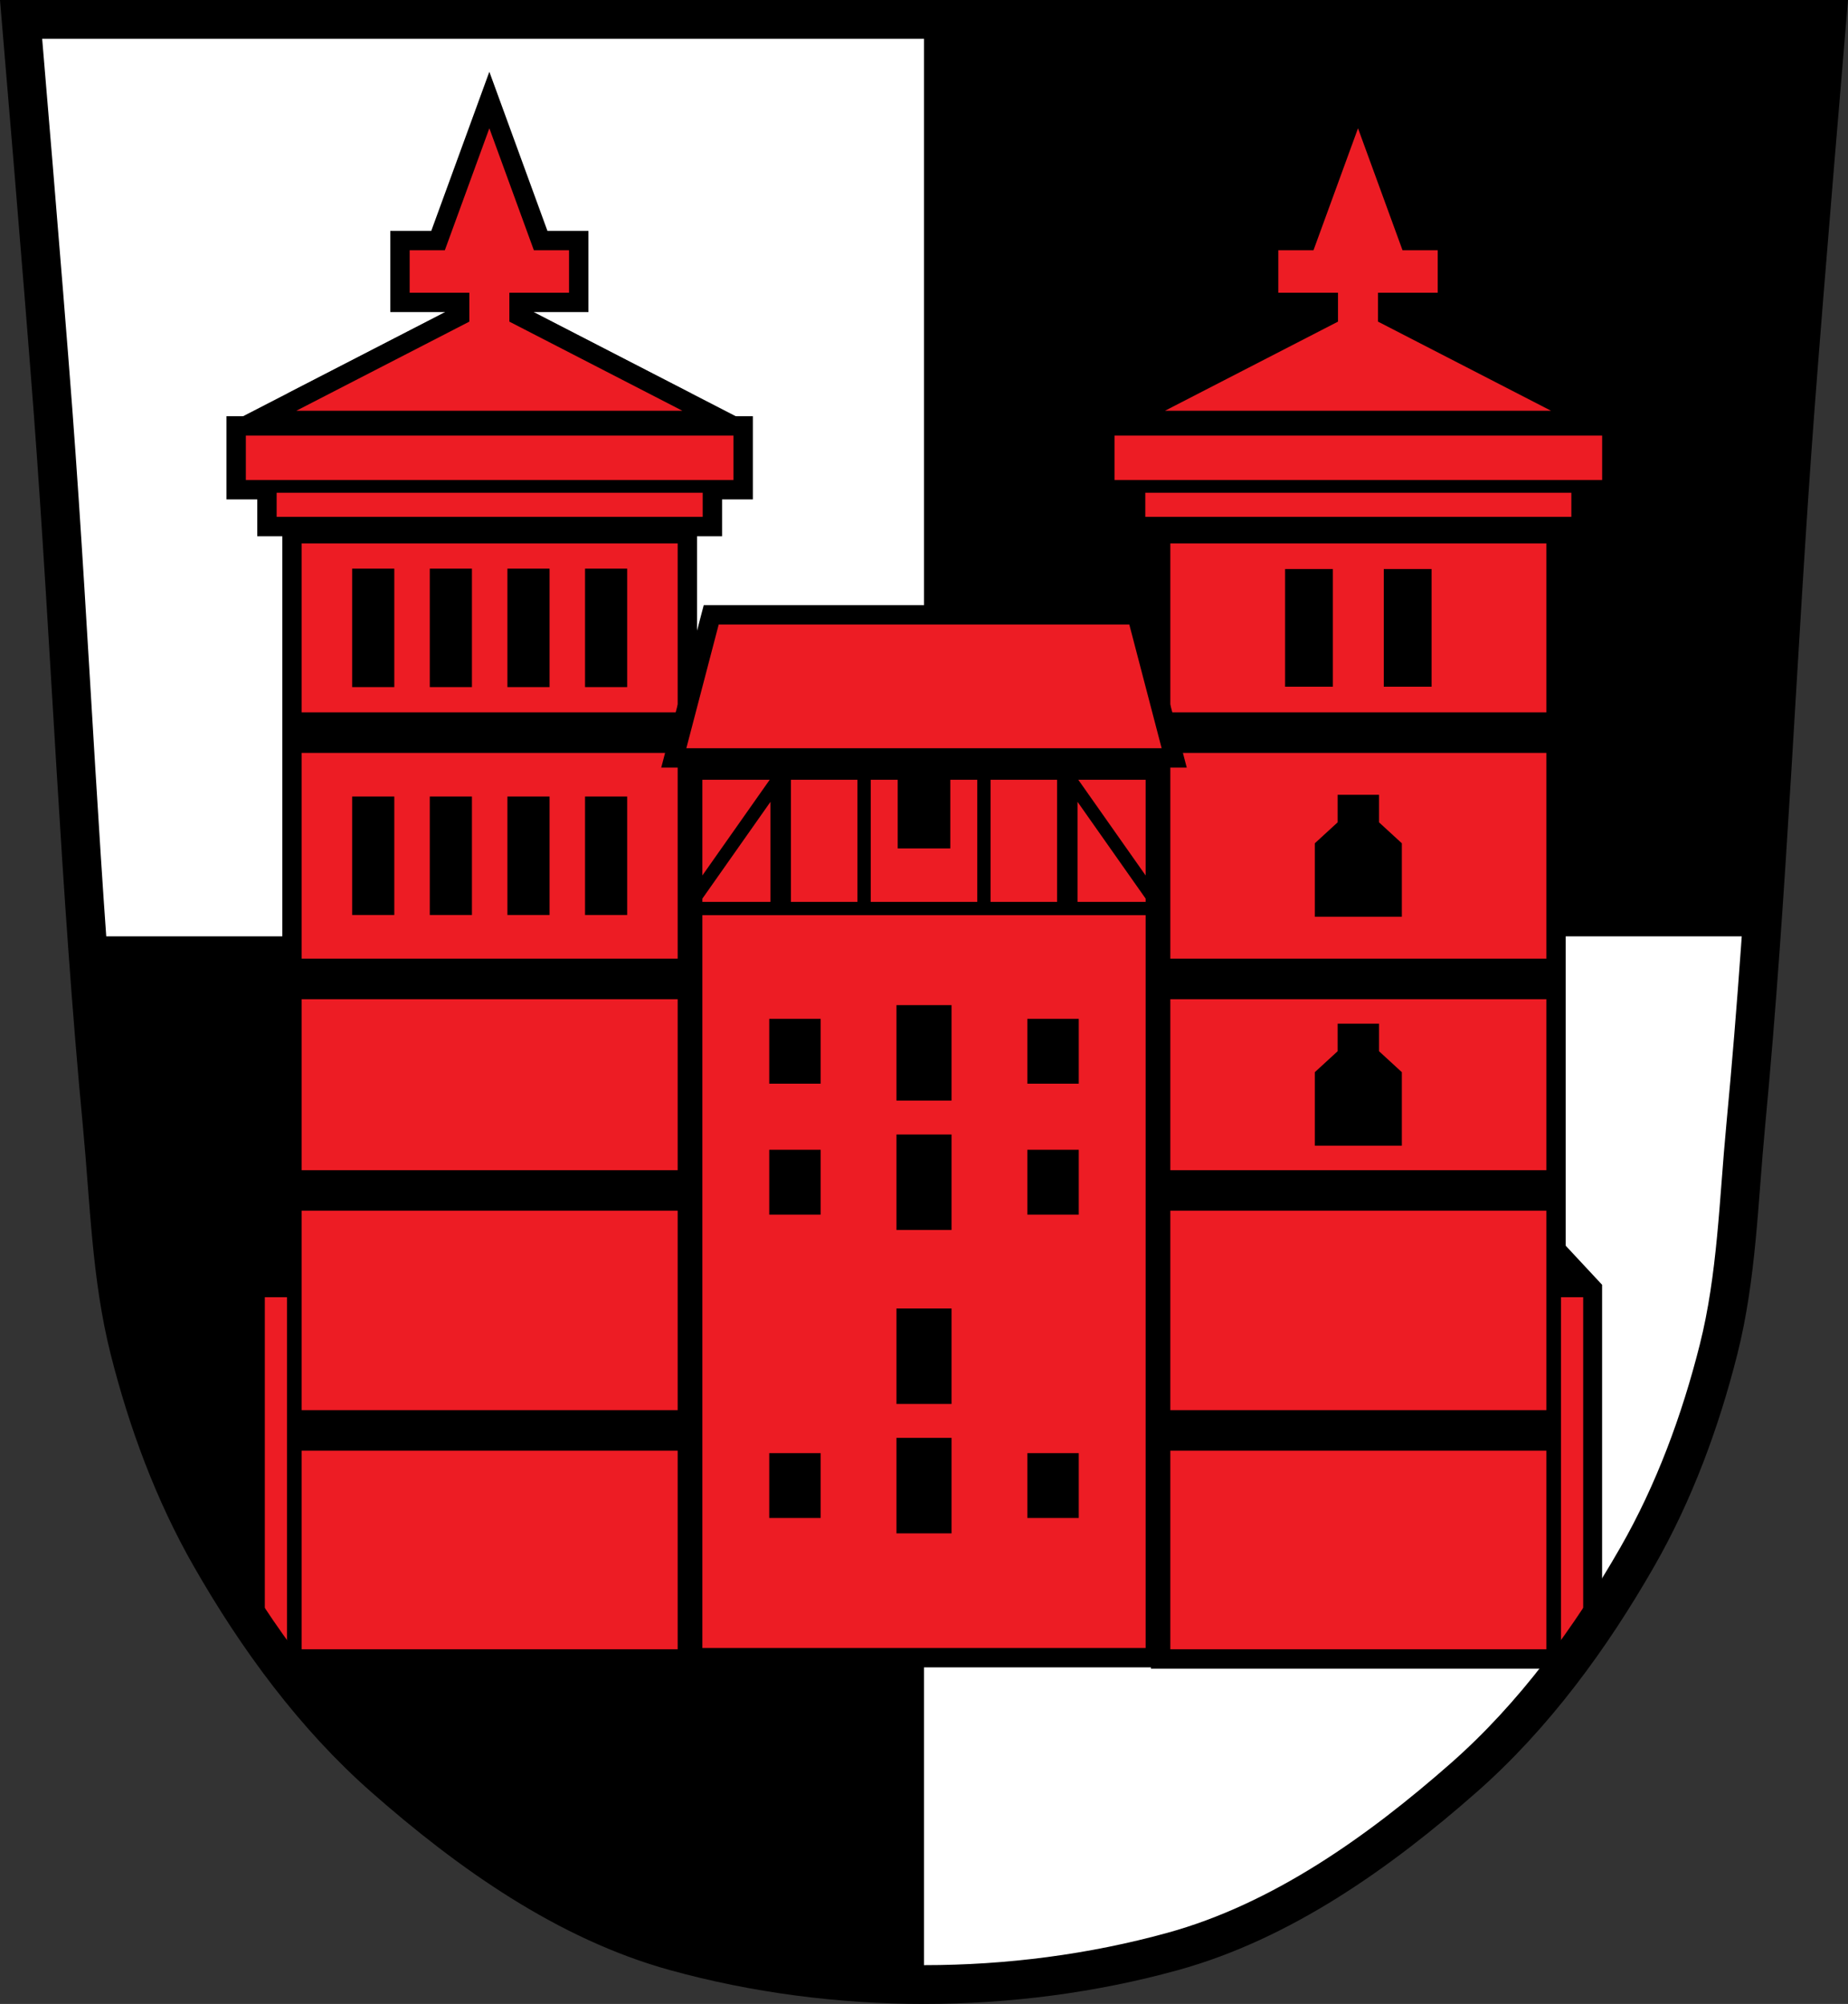
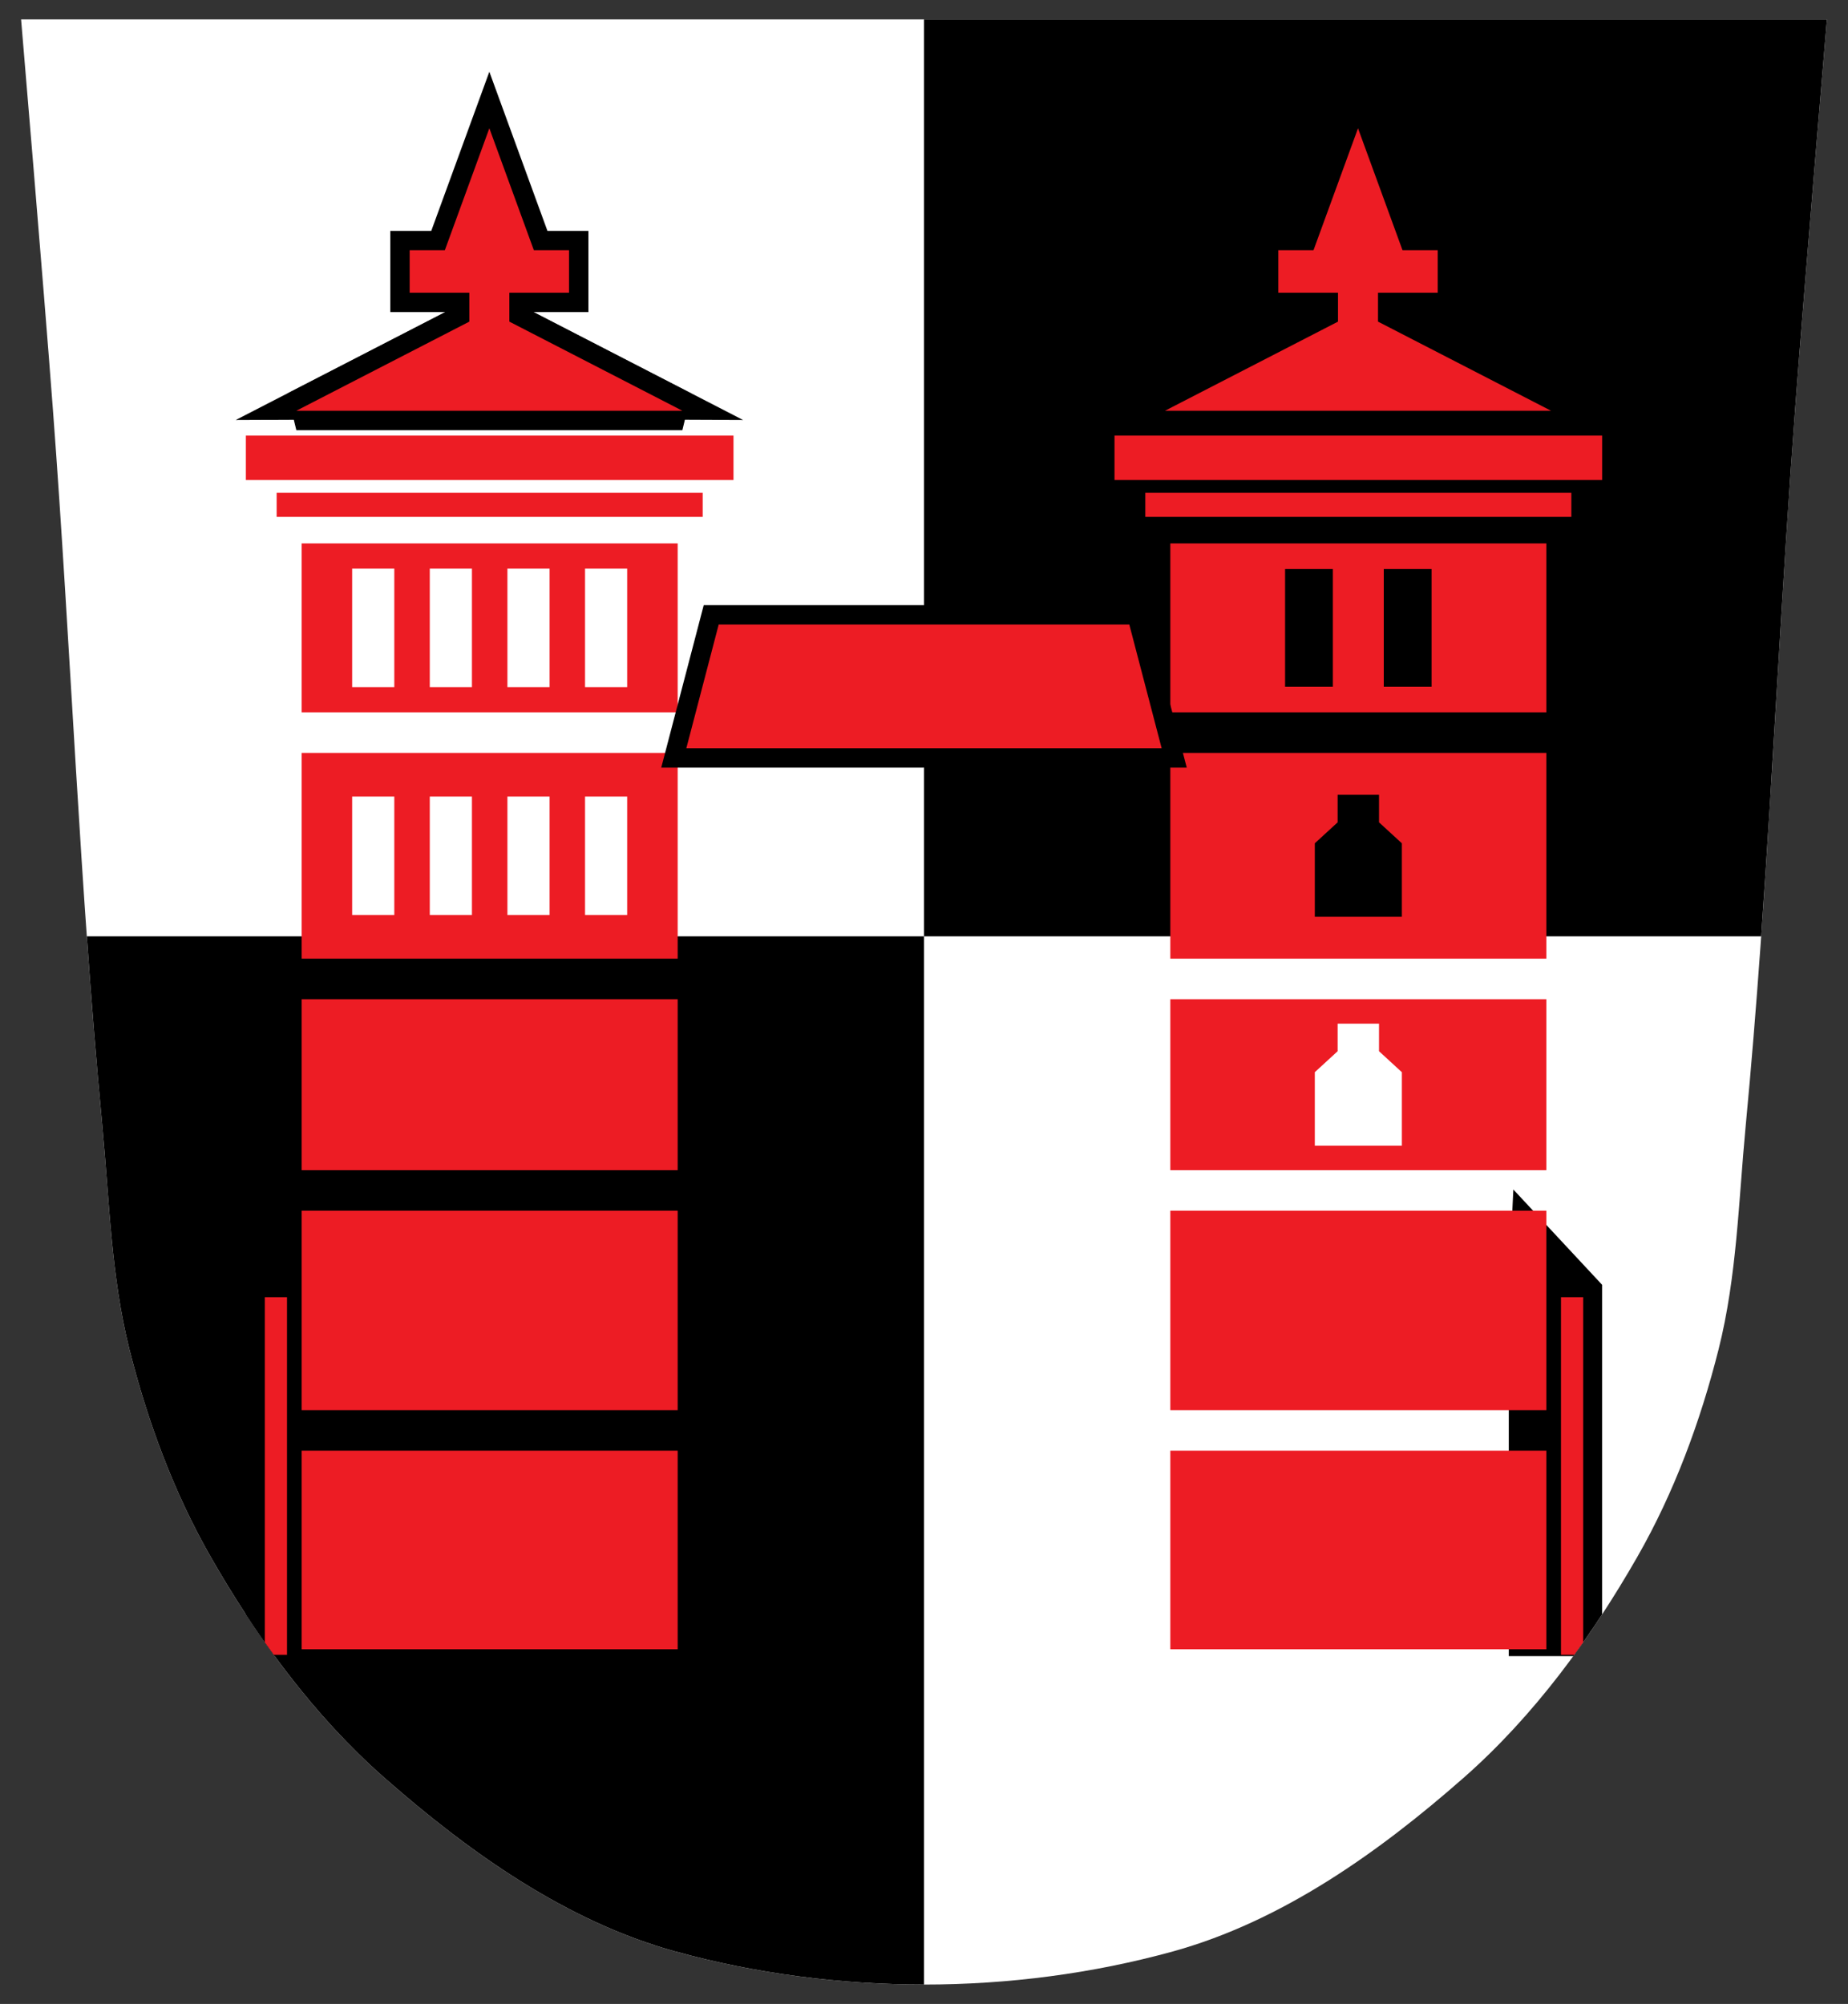
<svg xmlns="http://www.w3.org/2000/svg" xmlns:ns1="http://www.inkscape.org/namespaces/inkscape" xmlns:ns2="http://sodipodi.sourceforge.net/DTD/sodipodi-0.dtd" width="715.111" height="775.45" id="svg2" version="1.1" ns1:version="0.92.5 (2060ec1f9f, 2020-04-08)" ns2:docname="DEU_Auhausen_COA.svg">
  <rect width="100%" height="100%" fill="#333333" stroke="none" />
  <defs id="defs4" />
  <ns2:namedview id="base" pagecolor="#ffffff" bordercolor="#666666" borderopacity="1.0" ns1:pageopacity="0.0" ns1:pageshadow="2" ns1:zoom="1.0226326" ns1:cx="357.5557" ns1:cy="387.72475" ns1:document-units="px" ns1:current-layer="layer1" showgrid="false" ns1:window-width="1920" ns1:window-height="1046" ns1:window-x="-11" ns1:window-y="-11" ns1:window-maximized="1" ns1:snap-midpoints="true" ns1:snap-smooth-nodes="true" ns1:object-nodes="true" showguides="true" ns1:guide-bbox="true" fit-margin-top="0" fit-margin-left="0" fit-margin-right="0" fit-margin-bottom="0" ns1:snap-nodes="true" ns1:object-paths="true" ns1:snap-global="false" />
  <g ns1:label="Ebene 1" ns1:groupmode="layer" id="layer1" transform="translate(-49.336,-27.436)">
    <path style="fill:#ffffff;stroke:none;stroke-width:15;stroke-linecap:butt;stroke-linejoin:miter;stroke-miterlimit:4;stroke-dasharray:none;stroke-opacity:1" d="m 57.498,34.943 c 0,0 8.534,100.75 12.328,151.162 6.946,92.3 10.343,184.88 19.104,277.026 2.748,28.902 3.393,58.312 10.49,86.463 7.023,27.858 17.154,55.32 31.421,80.255 18.009,31.475 40.007,61.573 67.235,85.521 32.822,28.867 70.455,55.596 112.589,67.217 61.842,17.056 130.61,17.056 192.452,0 42.135,-11.621 79.767,-38.349 112.589,-67.217 27.228,-23.948 49.226,-54.046 67.235,-85.521 14.267,-24.935 24.399,-52.398 31.422,-80.255 7.097,-28.151 7.742,-57.561 10.49,-86.463 8.761,-92.146 12.158,-184.725 19.104,-277.026 3.794,-50.412 12.328,-151.162 12.328,-151.162 z" id="path1009-1-7-5-8-7" ns1:connector-curvature="0" ns2:nodetypes="cssscsaascssscc" />
    <path style="opacity:1;vector-effect:none;fill:#000000;fill-opacity:1;stroke:none;stroke-width:0.1;stroke-linecap:square;stroke-linejoin:round;stroke-miterlimit:4;stroke-dasharray:none;stroke-dashoffset:0;stroke-opacity:1;paint-order:fill markers stroke" d="M 186.346 113.502 L 91.227 162.525 L 186.584 162.115 L 186.346 113.502 z M 192.424 113.502 L 192.186 162.115 L 287.543 162.525 L 192.424 113.502 z " transform="translate(49.336,27.436)" id="path3379" />
-     <path style="opacity:1;fill:#000000;fill-opacity:1;fill-rule:nonzero;stroke:#000000;stroke-width:15;stroke-linecap:round;stroke-linejoin:miter;stroke-miterlimit:4;stroke-dasharray:none;stroke-dashoffset:0;stroke-opacity:1;paint-order:fill markers stroke" d="M 321.127,329.167 H 492.656 V 665.147 H 321.127 Z" id="rect3077-9" />
    <path style="opacity:1;fill:#000000;fill-opacity:1;fill-rule:nonzero;stroke:none;stroke-width:1;stroke-linecap:round;stroke-linejoin:miter;stroke-miterlimit:4;stroke-dasharray:none;stroke-dashoffset:0;stroke-opacity:1;paint-order:fill markers stroke" d="M 129.498 460.293 L 95.154 497.162 L 95.154 624.713 C 98.736 630.184 102.459 635.569 106.322 640.852 L 131.266 640.852 L 131.266 497.162 L 129.498 460.293 z M 585.613 460.293 L 583.846 497.162 L 583.846 640.852 L 608.789 640.852 C 612.653 635.569 616.376 630.184 619.957 624.713 L 619.957 497.162 L 585.613 460.293 z " transform="translate(49.336,27.436)" id="rect2723-2" />
    <path style="opacity:1;fill:#000000;fill-opacity:1;fill-rule:nonzero;stroke:none;stroke-width:1;stroke-linecap:round;stroke-linejoin:miter;stroke-miterlimit:4;stroke-dasharray:none;stroke-dashoffset:0;stroke-opacity:1;paint-order:fill markers stroke" d="M 357.557 7.508 L 357.557 362.314 L 681.516 362.314 C 686.324 294.468 689.517 226.49 694.621 158.662 C 698.414 108.254 706.948 7.522 706.949 7.508 L 357.557 7.508 z M 357.557 362.314 L 33.596 362.314 C 35.331 386.794 37.271 411.256 39.594 435.688 C 42.342 464.589 42.987 493.999 50.084 522.15 C 57.107 550.008 67.238 577.471 81.506 602.406 C 99.515 633.881 121.512 663.978 148.74 687.926 C 181.562 716.793 219.196 743.522 261.33 755.143 C 292.252 763.671 324.904 767.936 357.557 767.936 L 357.557 362.314 z " transform="translate(49.336,27.436)" id="rect2614" />
-     <path style="opacity:1;fill:#000000;fill-opacity:1;fill-rule:nonzero;stroke:#000000;stroke-width:15;stroke-linecap:round;stroke-linejoin:miter;stroke-miterlimit:4;stroke-dasharray:none;stroke-dashoffset:0;stroke-opacity:1;paint-order:fill markers stroke" d="m 166.07,237.709 v 427.938 h 145.5 v -427.938 z m 336.141,0 v 427.938 h 145.502 v -427.938 z" id="rect2648-7" ns1:connector-curvature="0" />
    <path style="opacity:1;fill:#ed1c24;fill-opacity:1;fill-rule:nonzero;stroke:none;stroke-width:1;stroke-linecap:round;stroke-linejoin:miter;stroke-miterlimit:4;stroke-dasharray:none;stroke-dashoffset:0;stroke-opacity:1;paint-order:fill markers stroke" d="M 116.734 210.273 L 116.734 275.654 L 262.234 275.654 L 262.234 210.273 L 116.734 210.273 z M 452.875 210.273 L 452.875 275.654 L 598.377 275.654 L 598.377 210.273 L 452.875 210.273 z M 136.273 220.047 L 152.582 220.047 L 152.582 265.883 L 136.273 265.883 L 136.273 220.047 z M 166.311 220.047 L 182.621 220.047 L 182.621 265.883 L 166.311 265.883 L 166.311 220.047 z M 196.35 220.047 L 212.658 220.047 L 212.658 265.883 L 196.35 265.883 L 196.35 220.047 z M 226.387 220.047 L 242.695 220.047 L 242.695 265.883 L 226.387 265.883 L 226.387 220.047 z M 497.281 220.189 L 515.777 220.189 L 515.777 265.738 L 497.281 265.738 L 497.281 220.189 z M 535.475 220.189 L 553.971 220.189 L 553.971 265.738 L 535.475 265.738 L 535.475 220.189 z M 116.734 291.34 L 116.734 370.963 L 262.234 370.963 L 262.234 291.34 L 116.734 291.34 z M 452.875 291.34 L 452.875 370.963 L 598.377 370.963 L 598.377 291.34 L 452.875 291.34 z M 517.621 307.549 L 533.633 307.549 L 533.633 318.209 L 542.467 326.32 L 542.467 354.754 L 508.787 354.754 L 508.787 326.32 L 517.621 318.209 L 517.621 307.549 z M 136.273 308.232 L 152.582 308.232 L 152.582 354.068 L 136.273 354.068 L 136.273 308.232 z M 166.311 308.232 L 182.621 308.232 L 182.621 354.068 L 166.311 354.068 L 166.311 308.232 z M 196.35 308.232 L 212.658 308.232 L 212.658 354.068 L 196.35 354.068 L 196.35 308.232 z M 226.387 308.232 L 242.695 308.232 L 242.695 354.068 L 226.387 354.068 L 226.387 308.232 z M 116.734 386.648 L 116.734 452.801 L 262.234 452.801 L 262.234 386.648 L 116.734 386.648 z M 452.875 386.648 L 452.875 452.801 L 598.377 452.801 L 598.377 386.648 L 452.875 386.648 z M 517.621 396.121 L 533.633 396.121 L 533.633 406.781 L 542.467 414.893 L 542.467 443.326 L 508.787 443.326 L 508.787 414.893 L 517.621 406.781 L 517.621 396.121 z M 116.734 468.486 L 116.734 545.676 L 262.234 545.676 L 262.234 468.486 L 116.734 468.486 z M 452.875 468.486 L 452.875 545.676 L 598.377 545.676 L 598.377 468.486 L 452.875 468.486 z M 116.734 561.361 L 116.734 638.211 L 262.234 638.211 L 262.234 561.361 L 116.734 561.361 z M 452.875 561.361 L 452.875 638.211 L 598.377 638.211 L 598.377 561.361 L 452.875 561.361 z " transform="translate(49.336,27.436)" id="rect2648" />
    <path style="opacity:1;fill:#ed1c24;fill-opacity:1;fill-rule:nonzero;stroke:none;stroke-width:1;stroke-linecap:round;stroke-linejoin:miter;stroke-miterlimit:4;stroke-dasharray:none;stroke-dashoffset:0;stroke-opacity:1;paint-order:fill markers stroke" d="M 102.477 501.961 L 102.477 635.494 C 103.622 637.122 104.783 638.737 105.955 640.346 L 111.062 640.346 L 111.062 501.961 L 102.477 501.961 z M 604.049 501.961 L 604.049 640.346 L 609.156 640.346 C 610.328 638.737 611.489 637.122 612.635 635.494 L 612.635 501.961 L 604.049 501.961 z " transform="translate(49.336,27.436)" id="rect2721-5" />
-     <path style="fill:none;stroke:#000000;stroke-width:15;stroke-linecap:butt;stroke-linejoin:miter;stroke-miterlimit:4;stroke-dasharray:none;stroke-opacity:1" d="m 57.498,34.936 c 0,0 8.534,100.75 12.328,151.162 6.946,92.3 10.343,184.88 19.104,277.026 2.748,28.902 3.393,58.312 10.49,86.463 7.023,27.858 17.154,55.32 31.421,80.255 18.009,31.475 40.007,61.573 67.235,85.521 32.822,28.867 70.455,55.596 112.589,67.217 61.842,17.056 130.61,17.056 192.452,0 42.135,-11.621 79.767,-38.349 112.589,-67.217 27.228,-23.948 49.226,-54.046 67.235,-85.521 14.267,-24.935 24.399,-52.398 31.422,-80.255 7.097,-28.151 7.742,-57.561 10.49,-86.463 8.761,-92.146 12.158,-184.725 19.104,-277.026 3.794,-50.412 12.328,-151.162 12.328,-151.162 z" id="path1009-1-7-5-8" ns1:connector-curvature="0" ns2:nodetypes="cssscsaascssscc" />
-     <path style="opacity:1;fill:#ed1c24;fill-opacity:1;fill-rule:nonzero;stroke:none;stroke-width:1;stroke-linecap:round;stroke-linejoin:miter;stroke-miterlimit:4;stroke-dasharray:none;stroke-dashoffset:0;stroke-opacity:1;paint-order:fill markers stroke" d="M 271.791 301.73 L 271.791 338.771 L 297.855 301.73 L 271.791 301.73 z M 306.066 301.73 L 306.066 348.984 L 331.787 348.984 L 331.787 301.73 L 306.066 301.73 z M 336.941 301.73 L 336.941 348.984 L 378.17 348.984 L 378.17 301.73 L 367.74 301.73 L 367.74 328.312 L 347.373 328.312 L 347.373 301.73 L 336.941 301.73 z M 383.324 301.73 L 383.324 348.984 L 409.047 348.984 L 409.047 301.73 L 383.324 301.73 z M 417.256 301.73 L 443.32 338.77 L 443.32 301.73 L 417.256 301.73 z M 416.961 310.266 L 416.961 348.984 L 443.32 348.984 L 443.32 347.725 L 416.961 310.266 z M 298.15 310.27 L 271.791 347.727 L 271.791 348.984 L 298.15 348.984 L 298.15 310.27 z M 271.791 354.139 L 271.791 637.711 L 443.32 637.711 L 443.32 354.139 L 271.791 354.139 z M 346.898 388.941 L 368.213 388.941 L 368.213 425.887 L 346.898 425.887 L 346.898 388.941 z M 297.672 394.24 L 317.566 394.24 L 317.566 419.346 L 297.672 419.346 L 297.672 394.24 z M 397.547 394.24 L 417.441 394.24 L 417.441 419.346 L 397.547 419.346 L 397.547 394.24 z M 346.898 439.002 L 368.213 439.002 L 368.213 475.947 L 346.898 475.947 L 346.898 439.002 z M 297.672 444.922 L 317.566 444.922 L 317.566 470.027 L 297.672 470.027 L 297.672 444.922 z M 397.547 444.922 L 417.441 444.922 L 417.441 470.027 L 397.547 470.027 L 397.547 444.922 z M 346.898 506.336 L 368.213 506.336 L 368.213 543.281 L 346.898 543.281 L 346.898 506.336 z M 346.898 556.396 L 368.213 556.396 L 368.213 593.342 L 346.898 593.342 L 346.898 556.396 z M 297.672 562.301 L 317.566 562.301 L 317.566 587.406 L 297.672 587.406 L 297.672 562.301 z M 397.547 562.301 L 417.441 562.301 L 417.441 587.406 L 397.547 587.406 L 397.547 562.301 z " transform="translate(49.336,27.436)" id="rect3077" />
    <path style="opacity:1;fill:#000000;fill-opacity:1;fill-rule:nonzero;stroke:#000000;stroke-width:15;stroke-linecap:round;stroke-linejoin:miter;stroke-miterlimit:4;stroke-dasharray:none;stroke-dashoffset:0;stroke-opacity:1;paint-order:fill markers stroke" d="m 327.446,269.108 -12.518,47.857 h 75.857 32.211 75.857 L 486.337,269.108 h -63.34 -32.211 z" id="rect3257-0" ns1:connector-curvature="0" />
    <path style="opacity:1;fill:#ed1c24;fill-opacity:1;fill-rule:nonzero;stroke:none;stroke-width:1;stroke-linecap:round;stroke-linejoin:miter;stroke-miterlimit:4;stroke-dasharray:none;stroke-dashoffset:0;stroke-opacity:1;paint-order:fill markers stroke" d="m 327.446,269.108 -12.518,47.857 h 75.857 32.211 75.857 L 486.337,269.108 h -63.34 -32.211 z" id="rect3257" ns1:connector-curvature="0" />
-     <path ns1:connector-curvature="0" style="opacity:1;fill:#000000;fill-opacity:1;fill-rule:nonzero;stroke:#000000;stroke-width:15;stroke-linecap:round;stroke-linejoin:miter;stroke-miterlimit:4;stroke-dasharray:none;stroke-dashoffset:0;stroke-opacity:1;paint-order:fill markers stroke" d="m 144.471,195.996 v 17.199 h 188.699 v -17.199 z m 11.916,22.113 v 9.336 h 164.867 v -9.336 z" id="rect3293-4" />
    <path ns1:connector-curvature="0" style="opacity:1;vector-effect:none;fill:#000000;fill-opacity:1;stroke:#000000;stroke-width:15;stroke-linecap:square;stroke-linejoin:miter;stroke-miterlimit:4;stroke-dasharray:none;stroke-dashoffset:0;stroke-opacity:1;paint-order:fill markers stroke" d="m 238.697,77.075 -17.227,47.199 h -13.609 v 16.439 h 23.096 V 151.891 l -66.953,34.488 h 74.693 74.693 L 246.437,151.891 v -11.178 h 23.096 v -16.439 h -13.607 z" id="path3300-1" />
    <path style="opacity:1;fill:#ed1c24;fill-opacity:1;fill-rule:nonzero;stroke:none;stroke-width:0.4;stroke-linecap:round;stroke-linejoin:miter;stroke-miterlimit:4;stroke-dasharray:none;stroke-dashoffset:0;stroke-opacity:1;paint-order:fill markers stroke" d="M 189.361 49.639 L 172.135 96.838 L 158.525 96.838 L 158.525 113.277 L 181.621 113.277 L 181.621 124.455 L 114.668 158.943 L 189.361 158.943 L 264.055 158.943 L 197.102 124.455 L 197.102 113.277 L 220.197 113.277 L 220.197 96.838 L 206.59 96.838 L 189.361 49.639 z M 95.135 168.561 L 95.135 185.76 L 283.834 185.76 L 283.834 168.561 L 95.135 168.561 z M 107.051 190.674 L 107.051 200.01 L 271.918 200.01 L 271.918 190.674 L 107.051 190.674 z " transform="translate(49.336,27.436)" id="rect3293" />
    <path ns1:connector-curvature="0" style="opacity:1;fill:#ed1c24;fill-opacity:1;fill-rule:nonzero;stroke:none;stroke-width:0.4;stroke-linecap:round;stroke-linejoin:miter;stroke-miterlimit:4;stroke-dasharray:none;stroke-dashoffset:0;stroke-opacity:1;paint-order:fill markers stroke" d="m 574.838,77.075 -17.227,47.199 h -13.609 v 16.439 h 23.096 V 151.891 l -66.953,34.488 h 74.693 74.693 L 582.578,151.891 v -11.178 h 23.096 V 124.274 H 592.066 Z M 480.611,195.996 v 17.199 h 188.699 v -17.199 z m 11.916,22.113 v 9.336 h 164.867 v -9.336 z" id="rect3293-1" />
  </g>
</svg>